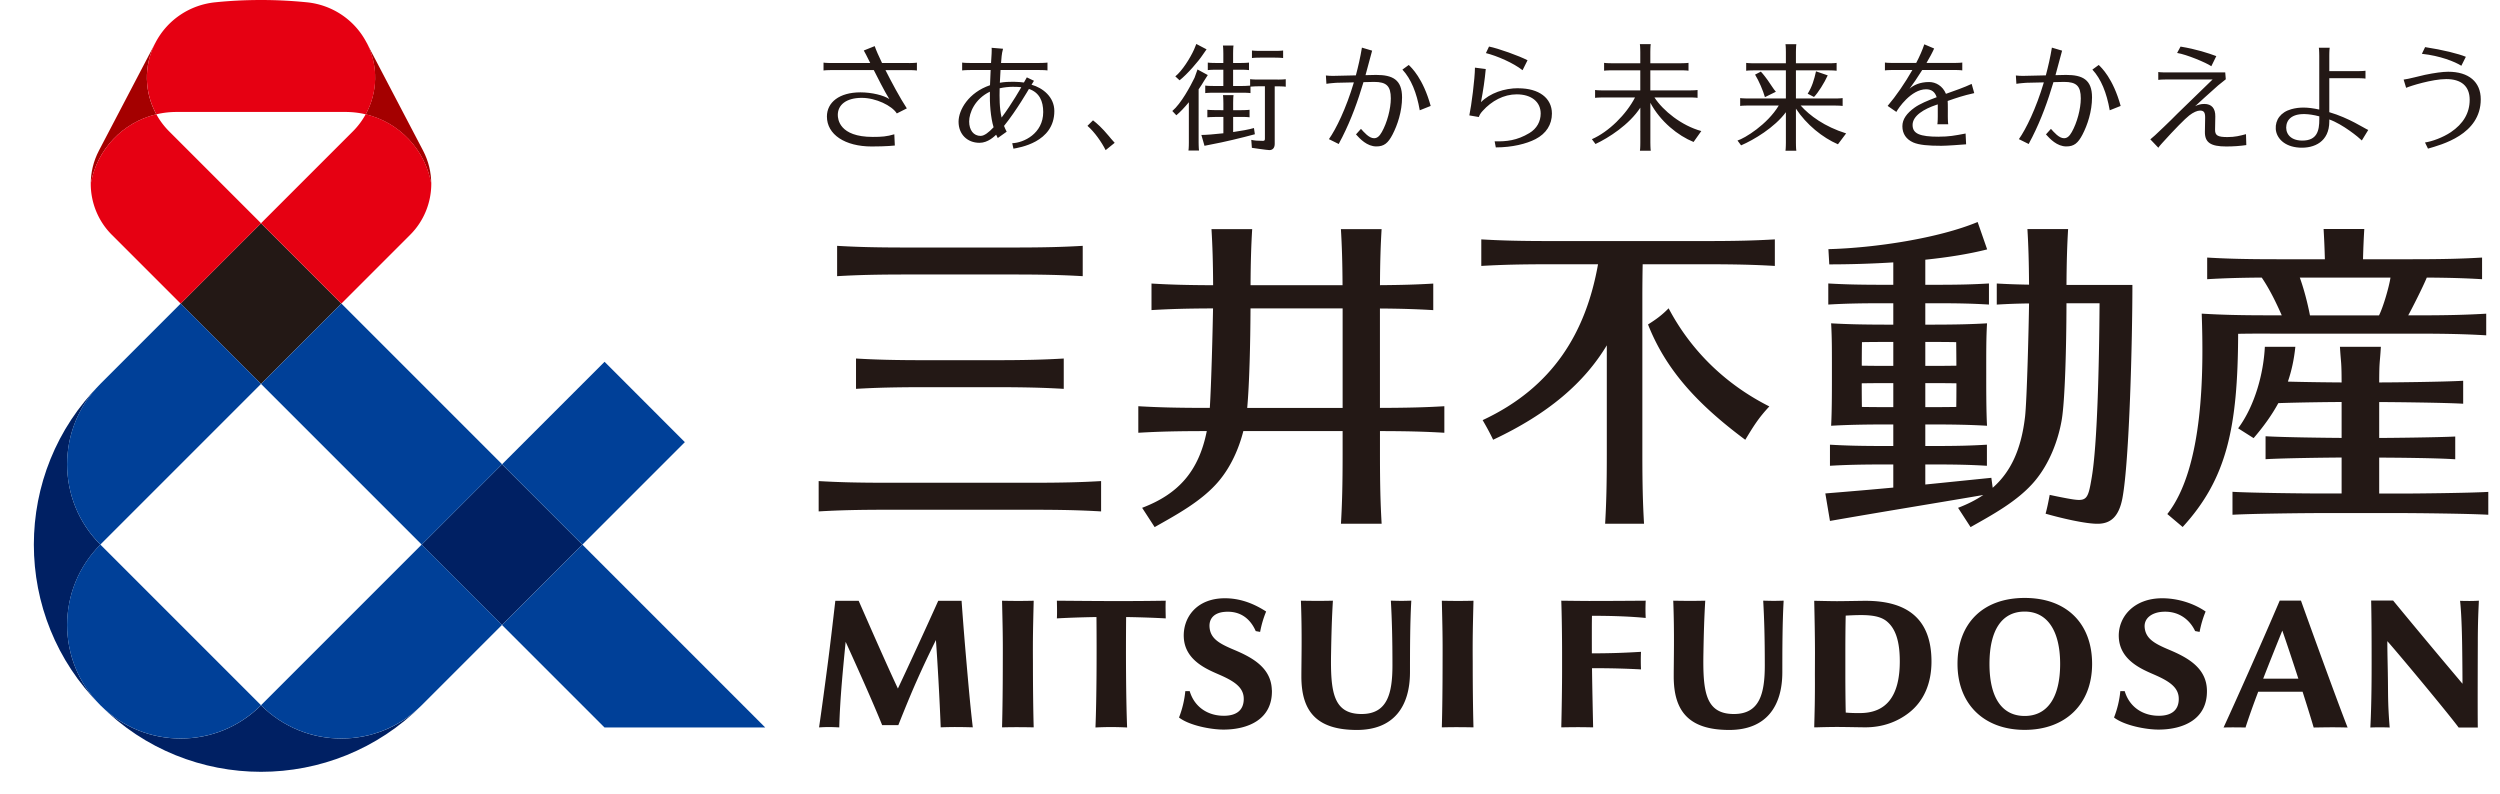
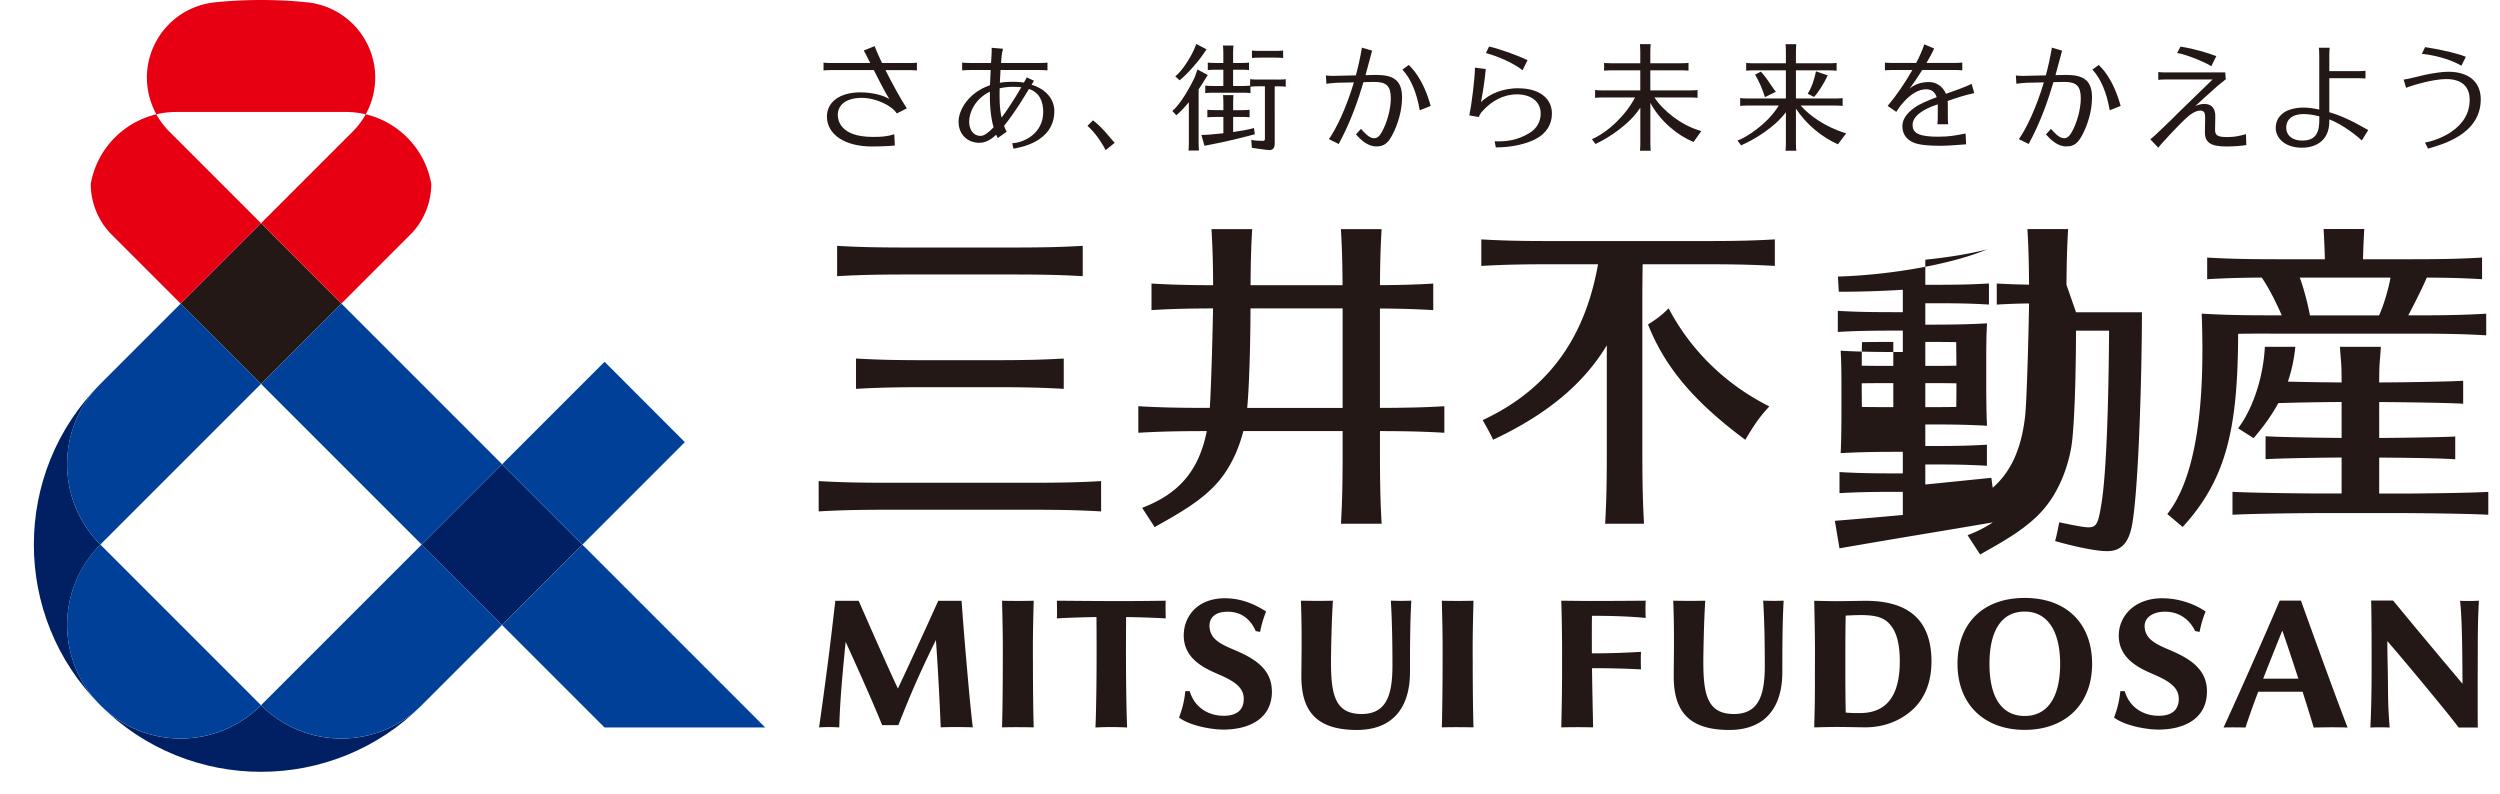
<svg xmlns="http://www.w3.org/2000/svg" viewBox="-5.56 -0.01 621.38 199.21" width="2500" height="794">
-   <path d="M201.54 69.28v-7.61c4.95.29 9.68.42 17.48.42h26.66c7.8 0 12.52-.13 17.48-.42v7.61c-4.95-.29-9.68-.42-17.48-.42h-26.66c-7.8 0-12.52.13-17.48.42zm12.85 58.6h35.9c7.8 0 12.52.13 17.48.42v-7.61c-4.95.29-9.68.42-17.48.42h-35.9c-7.8 0-12.52-.13-17.48-.42v7.61c4.95-.29 9.68-.42 17.48-.42zm9.37-30.75h17.16c7.8 0 12.52.13 17.48.42v-7.61c-4.95.29-9.68.42-17.48.42h-17.16c-7.8 0-12.52-.13-17.48-.42v7.61c4.95-.29 9.68-.42 17.48-.42zm130.13 11.44v-6.66c-4.66.28-9.15.4-16.16.42V77.39c5.47.04 9.37.17 13.38.41v-6.66c-4.01.24-7.9.36-13.37.4.03-5.84.16-9.88.41-14.06h-10.21c.25 4.18.38 8.22.41 14.07h-23.08c.03-5.85.16-9.89.41-14.07h-10.21c.25 4.18.38 8.22.41 14.07-6.61-.02-10.96-.15-15.46-.42v6.66c4.5-.27 8.84-.4 15.44-.42-.1 5.79-.43 18.99-.81 24.96h-.46c-7.8 0-12.52-.13-17.48-.42v6.66c4.89-.29 9.56-.42 17.18-.42-2.01 10.1-7.13 15.79-16.22 19.25l3.14 4.84c5.28-3 11.9-6.51 16.15-11.61 3.01-3.6 5-8.14 6.1-12.48h24.91v5.77c0 7.8-.13 12.52-.42 17.48h10.21c-.29-4.95-.42-9.68-.42-17.48v-5.77c7.01.01 11.5.14 16.16.42zm-49.46-6.24c.54-5.89.79-16.1.83-24.96h23.11v24.96h-23.93zm131.01-.38c-2.79 2.97-4.04 5.08-6.05 8.38-12.31-9.15-19.99-17.77-24.4-28.93 2.08-1.32 3.43-2.29 5.17-4.06 5.33 10.12 13.78 18.83 25.27 24.62zm1.37-41.9v6.66c-4.95-.29-9.68-.42-17.48-.42h-15.68c-.05 2.49-.08 5.28-.08 8.65v38.97c0 7.8.13 12.52.42 17.48h-9.76c.29-4.95.42-9.68.42-17.48V86.63c-5.64 9.36-14.6 17.15-28.52 23.69-.87-1.82-1.63-3.19-2.63-4.92 17.75-8.28 25.92-22.12 28.95-39.11h-11.81c-7.8 0-12.52.13-17.48.42v-6.66c4.95.29 9.68.42 17.48.42h38.68c7.8 0 12.52-.13 17.48-.42zm73.17 11.4c.04-5.8.16-9.82.41-13.99h-10.21c.25 4.15.37 8.17.41 13.95-3.09-.05-5.54-.14-8.1-.29v5.29c2.56-.15 5-.25 8.1-.29-.07 5.57-.53 24.42-1.01 28.48-.96 8.14-3.56 13.77-8.11 17.77l-.34-2.5c-6.64.67-11.73 1.2-16.57 1.68v-5.03h2.07c6.19 0 9.46.1 13.39.33v-5.29c-3.93.23-7.2.33-13.39.33h-2.07v-5.41h1.37c6.19 0 10.19.1 14.12.33-.22-3.72-.2-10.42-.2-12.85 0-5.86-.02-9.13.2-12.85-3.93.23-7.93.33-14.12.33h-1.37v-5.37h2.58c6.19 0 9.46.1 13.39.33v-5.29c-3.93.23-7.2.33-13.39.33h-2.58v-6.29c5.58-.58 10.94-1.42 15.52-2.59l-2.39-6.87c-9.78 4.06-25.63 6.5-37.44 6.81l.22 3.82c4.92 0 10.46-.15 16.06-.5v5.62h-2.44c-6.19 0-9.94-.1-13.87-.33v5.29c3.93-.23 7.68-.33 13.87-.33h2.44v5.37h-1.23c-6.19 0-10.44-.1-14.37-.33.22 3.72.2 6.99.2 12.85 0 2.43.02 9.13-.2 12.85 3.93-.23 8.18-.33 14.37-.33h1.23v5.41h-2.02c-6.19 0-9.94-.1-13.87-.33v5.29c3.93-.23 7.68-.33 13.87-.33h2.02v5.8c-4.86.45-10.13.91-17.05 1.47l1.16 6.9c15.58-2.71 23.55-3.96 38.47-6.51-1.85 1.25-3.95 2.31-6.33 3.22l3.14 4.84c5.28-3 11.9-6.51 16.15-11.61 3.66-4.38 5.83-10.15 6.71-15.25.83-4.84 1.18-18.37 1.2-29.3h8.3c-.11 16.53-.6 35.48-1.93 43.49-1.02 6.16-1.24 6.37-6.32 5.44-1.58-.29-3.16-.62-4.26-.86-.36 1.92-.61 3.18-1.03 4.72 3.11.9 10.21 2.68 13.45 2.52 2.85-.14 4.94-1.73 5.83-6.43 1.74-9.25 2.5-39.67 2.5-53.49h-16.53zm-35.42 30.69v-6.03h1.37c2.42 0 4.53.02 6.44.05 0 2.43-.02 4.61-.04 5.93-1.89.03-4 .05-6.39.05h-1.37zm1.37-16.36c2.39 0 4.5.02 6.38.05.02 1.59.04 3.69.05 5.91-1.9.03-4.01.05-6.43.05h-1.37v-6.01zm-9.4 0v6.01h-1.23c-2.47 0-4.69-.02-6.68-.05 0-2.22.02-4.32.05-5.91 1.98-.03 4.21-.05 6.64-.05h1.23zm-1.23 16.36c-2.42 0-4.67-.02-6.65-.05-.02-1.33-.04-3.5-.04-5.93 2-.03 4.21-.05 6.69-.05h1.23v6.03zm150.51 21.24v5.76c-4.95-.29-18.8-.42-21.47-.42H573.1c-2.67 0-16.52.13-21.47.42v-5.76c4.95.29 18.8.42 21.47.42h5.91v-9.02c-3.81.02-14.54.15-19.08.42v-5.76c4.54.27 15.27.4 19.08.42v-9.01c-2.53 0-10.44.09-15.88.28-1.59 2.92-3.62 5.78-6.2 8.78l-3.88-2.46c4.26-5.77 6.38-13.88 6.7-20.45h7.65c-.32 3.16-.94 6.02-1.87 8.73 5.15.14 11.3.2 13.48.21-.02-5.59-.15-4.44-.42-8.94h10.27c-.27 4.5-.4 3.35-.42 8.94 3.21 0 16.26-.14 21.07-.42v5.76c-4.81-.28-17.87-.41-21.07-.42v9.01c3.82-.02 14.54-.14 19.08-.36v5.71c-4.54-.32-15.27-.41-19.08-.42v9.02h5.91c2.67 0 16.52-.13 21.47-.42zM561.05 83.7h36.76c7.8 0 12.52.13 17.48.42v-5.43c-4.95.29-9.68.42-17.48.42h-2.09c.86-1.53 3.7-7.13 4.66-9.48 5.74.04 9.74.16 13.87.41v-5.43c-4.95.29-9.68.42-17.48.42h-12.39c.07-2.73.17-5.13.32-7.58h-10.21c.14 2.44.25 4.85.32 7.58h-12.05c-7.8 0-12.52-.13-17.48-.42v5.43c4.09-.24 8.05-.37 13.69-.41 2.06 3.04 3.66 6.4 5.02 9.47h-2.94c-7.8 0-12.19-.13-17.14-.42.48 13.97.58 38.54-8.63 50.28l3.85 3.25c11.08-12.1 13.84-24.9 13.92-48.47 2.33-.04 4.92-.06 8-.06zm7.47-14.07h22.75c-.33 2.27-1.83 7.45-2.88 9.49h-17.32c-.57-2.97-1.5-6.6-2.55-9.49zm.28 81.05h-5.32c-4.76 11.18-11.41 26.04-14.09 31.84 1.53-.06 3.87-.04 5.51 0 .86-2.68 1.96-5.74 3.18-8.97h11.14c1.06 3.32 2.06 6.52 2.78 8.97 2.66-.03 4.52-.11 8.51 0-2.8-7.13-10.11-27.36-11.7-31.84zm-9.47 19.59c1.56-4.02 3.23-8.17 4.8-12.07.87 2.47 2.44 7.16 4.03 12.07h-8.82zm-59.83 12.84c10.27 0 16.91-6.49 16.91-16.55s-6.32-16.55-16.91-16.55-16.86 6.49-16.86 16.55 6.62 16.55 16.86 16.55zm0-29.68c5.65 0 8.89 4.79 8.89 13.14s-3.16 13.05-8.89 13.05-8.84-4.63-8.84-13.05 3.06-13.14 8.84-13.14zm-39.93-2.7c-1.06 0-5.67.09-7.15.09-1.61 0-5.73-.1-5.73-.1.09 4.01.19 8.96.19 13.17l-.02 5.42c.04 6.13-.08 9.77-.17 13.17h.46c1.7-.06 4.06-.1 5.27-.1s3.52.04 3.52.04c1.28.02 2.6.05 3.63.05 4.14 0 7.88-1.3 10.9-3.66 3.69-2.88 5.64-7.32 5.64-12.84 0-10.4-5.72-15.24-16.53-15.24zm-1.12 28.16c-1.6.03-2.86-.03-3.85-.12-.07-2.65-.1-7.17-.1-9.69v-5.29c0-2.55.02-6.81.09-9.35 4.68-.25 8.19-.31 10.32 1.45 2.15 1.78 3.25 4.9 3.25 10.02 0 8.94-3.55 12.87-9.71 12.98zm-55.2-10.95c-3.25-.17-6.94-.31-12.31-.31.05 4.61.24 12.97.28 14.85-3.66-.07-4.55-.06-7.99 0 .11-4.5.2-10.49.2-14.08v-4.52c0-4.19-.08-9.87-.2-13.18 0 0 5.56.07 6.94.07 3.03 0 8.15-.02 14.24-.07-.09 1.95-.05 3.13 0 4.33-3.71-.36-8.04-.54-13.48-.54-.05 1.88-.03 6.14-.03 9.42 5.38 0 8.93-.18 12.33-.38-.06 1.36-.07 2.8 0 4.4zm15.64-4c-.16 9.55.5 15.19 7.66 15.19 6.49 0 7.74-5.18 7.74-12.27 0-6.68-.13-11.42-.4-16.17 2.46.07 2.95.07 5.13 0-.31 5.49-.33 11.9-.33 17.94 0 8.57-4.04 14.5-13.32 14.5-10.28 0-13.93-4.84-13.93-13.43 0-3.98.2-10.93-.12-19 2.94.05 4.96.07 8.03 0-.26 4.37-.37 8.11-.46 13.24zm-93.42 0c-.16 9.55.5 15.19 7.66 15.19 6.49 0 7.74-5.18 7.74-12.27 0-6.68-.13-11.42-.4-16.17 2.46.07 2.95.07 5.13 0-.31 5.49-.33 11.9-.33 17.94 0 8.57-4.04 14.5-13.32 14.5-10.28 0-13.93-4.84-13.93-13.43 0-3.98.2-10.93-.12-19 2.94.05 4.96.07 8.03 0-.26 4.37-.37 8.11-.46 13.24zm265.14 5.46c.09 4.67-.05 6.78.46 13.12-1.42-.06-3.37-.07-4.85 0 .33-6.37.32-13.64.32-16.44 0-7.33-.03-11.56-.12-15.42h5.51s3.96 4.82 8.1 9.78c4.49 5.39 9.21 10.97 9.31 11.1 0 0-.02-5.13-.09-9.74-.1-6.52-.37-9.82-.52-11.07 0 0 .78.04 2.34.04s2.38-.08 2.38-.08c-.09 2.27-.27 4.83-.27 11.04 0 0-.07 17.2 0 20.8h-4.8c-2.76-3.74-15.79-19.36-17.9-21.68 0 2.85.13 7.49.13 8.54zm-355.03 13.07c-3.57-.09-4.81-.1-8.05 0-.28-7.32-.78-16.1-1.2-21.9-1.6 3.26-2.96 6.05-4.93 10.49-1.95 4.38-4.5 10.86-4.5 10.86h-4.06c-2.38-5.93-6.93-16.01-9.16-20.9-.62 6.37-1.42 14.14-1.6 21.47-2.1-.11-3.09-.12-5.07 0 .6-4.02 1.63-11.73 2.27-16.65.54-4.16 1.13-9.23 1.81-15.11h5.86c2.98 6.78 7.01 15.99 9.84 22.01 1.94-4.09 7.08-15.21 10.12-22.01h5.86s.4 5.96 1.2 15.11c.76 8.7 1.05 11.79 1.61 16.64zm38.47-27.67c-.08 9.31-.04 20.33.25 27.71-2.77-.13-4.9-.15-7.94 0 .29-7.38.33-18.41.25-27.71-3.06.05-6.56.15-9.93.34.07-1.3.03-2.91 0-4.44 10.63.09 17.59.16 27.31 0-.08 1.38-.02 3.13 0 4.44-3.51-.19-6.87-.29-9.93-.34zm-23.38 11.26c0 6.01.07 12.21.19 16.42-2.96-.06-4.96-.07-7.94 0 .12-4.22.19-10.42.19-16.42.03-6.19-.03-8.57-.19-15.35 2.96.06 4.96.07 7.94 0-.16 6.77-.23 9.15-.19 15.35zm110.34 0c0 6.01.07 12.21.19 16.42-2.96-.06-4.96-.07-7.94 0 .12-4.22.19-10.42.19-16.42.03-6.19-.03-8.57-.19-15.35 2.96.06 4.96.07 7.94 0-.16 6.77-.23 9.15-.19 15.35zm184.21 7.09c.17 7.37-6.02 9.89-12.16 9.89-3.19 0-8.6-1.05-11.15-3.03a24.63 24.63 0 0 0 1.58-6.62h1.1c1.22 4.12 4.74 6.28 8.83 6.18 2.51-.06 4.64-1.08 4.73-4.05.09-2.84-2.01-4.43-5.77-6.1-3.01-1.34-8.95-3.5-9.27-9.47-.27-5.02 3.65-9.86 10.88-9.86 4.12 0 8.11 1.39 10.9 3.33-.68 1.63-1.18 3.34-1.51 5.11l-1.12-.21c-1.48-3.12-4.44-5.18-8.42-4.82-2.39.22-4.53 1.56-4.23 4.05.32 2.74 2.54 3.95 6.1 5.45 4.67 1.96 9.38 4.54 9.51 10.15zm-234.59 0c.17 7.37-6.03 9.89-12.16 9.89-3.19 0-8.6-1.05-11.15-3.03a24.63 24.63 0 0 0 1.58-6.62h1.1c1.22 4.12 4.74 6.28 8.83 6.18 2.51-.06 4.64-1.08 4.73-4.05.09-2.84-2.01-4.43-5.77-6.1-3.01-1.34-8.95-3.5-9.27-9.47-.26-4.88 3.08-9.86 10.32-9.86 4.12 0 7.58 1.54 10.34 3.33-.68 1.63-1.18 3.34-1.51 5.11l-1.1-.2c-1.37-3.12-3.9-5.18-7.89-4.82-2.39.22-3.97 1.56-3.68 4.05.32 2.74 2.54 3.95 6.1 5.45 4.67 1.96 9.38 4.54 9.51 10.15zM57 56.01L36.84 76.17l20.17 20.15 20.15-20.15z" fill="#231815" />
-   <path d="M14.28 46.13c0-2.83.66-5.69 2.06-8.37l14.18-27.08c-3.07 5.87-2.76 12.6.22 17.99-8.42 2-14.95 8.86-16.46 17.46zm85.43 0c0-2.83-.66-5.69-2.06-8.37L83.47 10.68c3.07 5.87 2.76 12.6-.22 18 8.42 2 14.95 8.86 16.46 17.46z" fill="#a40000" />
+   <path d="M201.54 69.28v-7.61c4.95.29 9.68.42 17.48.42h26.66c7.8 0 12.52-.13 17.48-.42v7.61c-4.95-.29-9.68-.42-17.48-.42h-26.66c-7.8 0-12.52.13-17.48.42zm12.85 58.6h35.9c7.8 0 12.52.13 17.48.42v-7.61c-4.95.29-9.68.42-17.48.42h-35.9c-7.8 0-12.52-.13-17.48-.42v7.61c4.95-.29 9.68-.42 17.48-.42zm9.37-30.75h17.16c7.8 0 12.52.13 17.48.42v-7.61c-4.95.29-9.68.42-17.48.42h-17.16c-7.8 0-12.52-.13-17.48-.42v7.61c4.95-.29 9.68-.42 17.48-.42zm130.13 11.44v-6.66c-4.66.28-9.15.4-16.16.42V77.39c5.47.04 9.37.17 13.38.41v-6.66c-4.01.24-7.9.36-13.37.4.03-5.84.16-9.88.41-14.06h-10.21c.25 4.18.38 8.22.41 14.07h-23.08c.03-5.85.16-9.89.41-14.07h-10.21c.25 4.18.38 8.22.41 14.07-6.61-.02-10.96-.15-15.46-.42v6.66c4.5-.27 8.84-.4 15.44-.42-.1 5.79-.43 18.99-.81 24.96h-.46c-7.8 0-12.52-.13-17.48-.42v6.66c4.89-.29 9.56-.42 17.18-.42-2.01 10.1-7.13 15.79-16.22 19.25l3.14 4.84c5.28-3 11.9-6.51 16.15-11.61 3.01-3.6 5-8.14 6.1-12.48h24.91v5.77c0 7.8-.13 12.52-.42 17.48h10.21c-.29-4.95-.42-9.68-.42-17.48v-5.77c7.01.01 11.5.14 16.16.42zm-49.46-6.24c.54-5.89.79-16.1.83-24.96h23.11v24.96h-23.93zm131.01-.38c-2.79 2.97-4.04 5.08-6.05 8.38-12.31-9.15-19.99-17.77-24.4-28.93 2.08-1.32 3.43-2.29 5.17-4.06 5.33 10.12 13.78 18.83 25.27 24.62zm1.37-41.9v6.66c-4.95-.29-9.68-.42-17.48-.42h-15.68c-.05 2.49-.08 5.28-.08 8.65v38.97c0 7.8.13 12.52.42 17.48h-9.76c.29-4.95.42-9.68.42-17.48V86.63c-5.64 9.36-14.6 17.15-28.52 23.69-.87-1.82-1.63-3.19-2.63-4.92 17.75-8.28 25.92-22.12 28.95-39.11h-11.81c-7.8 0-12.52.13-17.48.42v-6.66c4.95.29 9.68.42 17.48.42h38.68c7.8 0 12.52-.13 17.48-.42zm73.17 11.4c.04-5.8.16-9.82.41-13.99h-10.21c.25 4.15.37 8.17.41 13.95-3.09-.05-5.54-.14-8.1-.29v5.29c2.56-.15 5-.25 8.1-.29-.07 5.57-.53 24.42-1.01 28.48-.96 8.14-3.56 13.77-8.11 17.77l-.34-2.5c-6.64.67-11.73 1.2-16.57 1.68v-5.03h2.07c6.19 0 9.46.1 13.39.33v-5.29c-3.93.23-7.2.33-13.39.33h-2.07v-5.41h1.37c6.19 0 10.19.1 14.12.33-.22-3.72-.2-10.42-.2-12.85 0-5.86-.02-9.13.2-12.85-3.93.23-7.93.33-14.12.33h-1.37v-5.37h2.58c6.19 0 9.46.1 13.39.33v-5.29c-3.93.23-7.2.33-13.39.33h-2.58v-6.29c5.58-.58 10.94-1.42 15.52-2.59c-9.78 4.06-25.63 6.5-37.44 6.81l.22 3.82c4.92 0 10.46-.15 16.06-.5v5.62h-2.44c-6.19 0-9.94-.1-13.87-.33v5.29c3.93-.23 7.68-.33 13.87-.33h2.44v5.37h-1.23c-6.19 0-10.44-.1-14.37-.33.22 3.72.2 6.99.2 12.85 0 2.43.02 9.13-.2 12.85 3.93-.23 8.18-.33 14.37-.33h1.23v5.41h-2.02c-6.19 0-9.94-.1-13.87-.33v5.29c3.93-.23 7.68-.33 13.87-.33h2.02v5.8c-4.86.45-10.13.91-17.05 1.47l1.16 6.9c15.58-2.71 23.55-3.96 38.47-6.51-1.85 1.25-3.95 2.31-6.33 3.22l3.14 4.84c5.28-3 11.9-6.51 16.15-11.61 3.66-4.38 5.83-10.15 6.71-15.25.83-4.84 1.18-18.37 1.2-29.3h8.3c-.11 16.53-.6 35.48-1.93 43.49-1.02 6.16-1.24 6.37-6.32 5.44-1.58-.29-3.16-.62-4.26-.86-.36 1.92-.61 3.18-1.03 4.72 3.11.9 10.21 2.68 13.45 2.52 2.85-.14 4.94-1.73 5.83-6.43 1.74-9.25 2.5-39.67 2.5-53.49h-16.53zm-35.42 30.69v-6.03h1.37c2.42 0 4.53.02 6.44.05 0 2.43-.02 4.61-.04 5.93-1.89.03-4 .05-6.39.05h-1.37zm1.37-16.36c2.39 0 4.5.02 6.38.05.02 1.59.04 3.69.05 5.91-1.9.03-4.01.05-6.43.05h-1.37v-6.01zm-9.4 0v6.01h-1.23c-2.47 0-4.69-.02-6.68-.05 0-2.22.02-4.32.05-5.91 1.98-.03 4.21-.05 6.64-.05h1.23zm-1.23 16.36c-2.42 0-4.67-.02-6.65-.05-.02-1.33-.04-3.5-.04-5.93 2-.03 4.21-.05 6.69-.05h1.23v6.03zm150.51 21.24v5.76c-4.95-.29-18.8-.42-21.47-.42H573.1c-2.67 0-16.52.13-21.47.42v-5.76c4.95.29 18.8.42 21.47.42h5.91v-9.02c-3.81.02-14.54.15-19.08.42v-5.76c4.54.27 15.27.4 19.08.42v-9.01c-2.53 0-10.44.09-15.88.28-1.59 2.92-3.62 5.78-6.2 8.78l-3.88-2.46c4.26-5.77 6.38-13.88 6.7-20.45h7.65c-.32 3.16-.94 6.02-1.87 8.73 5.15.14 11.3.2 13.48.21-.02-5.59-.15-4.44-.42-8.94h10.27c-.27 4.5-.4 3.35-.42 8.94 3.21 0 16.26-.14 21.07-.42v5.76c-4.81-.28-17.87-.41-21.07-.42v9.01c3.82-.02 14.54-.14 19.08-.36v5.71c-4.54-.32-15.27-.41-19.08-.42v9.02h5.91c2.67 0 16.52-.13 21.47-.42zM561.05 83.7h36.76c7.8 0 12.52.13 17.48.42v-5.43c-4.95.29-9.68.42-17.48.42h-2.09c.86-1.53 3.7-7.13 4.66-9.48 5.74.04 9.74.16 13.87.41v-5.43c-4.95.29-9.68.42-17.48.42h-12.39c.07-2.73.17-5.13.32-7.58h-10.21c.14 2.44.25 4.85.32 7.58h-12.05c-7.8 0-12.52-.13-17.48-.42v5.43c4.09-.24 8.05-.37 13.69-.41 2.06 3.04 3.66 6.4 5.02 9.47h-2.94c-7.8 0-12.19-.13-17.14-.42.48 13.97.58 38.54-8.63 50.28l3.85 3.25c11.08-12.1 13.84-24.9 13.92-48.47 2.33-.04 4.92-.06 8-.06zm7.47-14.07h22.75c-.33 2.27-1.83 7.45-2.88 9.49h-17.32c-.57-2.97-1.5-6.6-2.55-9.49zm.28 81.05h-5.32c-4.76 11.18-11.41 26.04-14.09 31.84 1.53-.06 3.87-.04 5.51 0 .86-2.68 1.96-5.74 3.18-8.97h11.14c1.06 3.32 2.06 6.52 2.78 8.97 2.66-.03 4.52-.11 8.51 0-2.8-7.13-10.11-27.36-11.7-31.84zm-9.47 19.59c1.56-4.02 3.23-8.17 4.8-12.07.87 2.47 2.44 7.16 4.03 12.07h-8.82zm-59.83 12.84c10.27 0 16.91-6.49 16.91-16.55s-6.32-16.55-16.91-16.55-16.86 6.49-16.86 16.55 6.62 16.55 16.86 16.55zm0-29.68c5.65 0 8.89 4.79 8.89 13.14s-3.16 13.05-8.89 13.05-8.84-4.63-8.84-13.05 3.06-13.14 8.84-13.14zm-39.93-2.7c-1.06 0-5.67.09-7.15.09-1.61 0-5.73-.1-5.73-.1.09 4.01.19 8.96.19 13.17l-.02 5.42c.04 6.13-.08 9.77-.17 13.17h.46c1.7-.06 4.06-.1 5.27-.1s3.52.04 3.52.04c1.28.02 2.6.05 3.63.05 4.14 0 7.88-1.3 10.9-3.66 3.69-2.88 5.64-7.32 5.64-12.84 0-10.4-5.72-15.24-16.53-15.24zm-1.12 28.16c-1.6.03-2.86-.03-3.85-.12-.07-2.65-.1-7.17-.1-9.69v-5.29c0-2.55.02-6.81.09-9.35 4.68-.25 8.19-.31 10.32 1.45 2.15 1.78 3.25 4.9 3.25 10.02 0 8.94-3.55 12.87-9.71 12.98zm-55.2-10.95c-3.25-.17-6.94-.31-12.31-.31.05 4.61.24 12.97.28 14.85-3.66-.07-4.55-.06-7.99 0 .11-4.5.2-10.49.2-14.08v-4.52c0-4.19-.08-9.87-.2-13.18 0 0 5.56.07 6.94.07 3.03 0 8.15-.02 14.24-.07-.09 1.95-.05 3.13 0 4.33-3.71-.36-8.04-.54-13.48-.54-.05 1.88-.03 6.14-.03 9.42 5.38 0 8.93-.18 12.33-.38-.06 1.36-.07 2.8 0 4.4zm15.64-4c-.16 9.55.5 15.19 7.66 15.19 6.49 0 7.74-5.18 7.74-12.27 0-6.68-.13-11.42-.4-16.17 2.46.07 2.95.07 5.13 0-.31 5.49-.33 11.9-.33 17.94 0 8.57-4.04 14.5-13.32 14.5-10.28 0-13.93-4.84-13.93-13.43 0-3.98.2-10.93-.12-19 2.94.05 4.96.07 8.03 0-.26 4.37-.37 8.11-.46 13.24zm-93.42 0c-.16 9.55.5 15.19 7.66 15.19 6.49 0 7.74-5.18 7.74-12.27 0-6.68-.13-11.42-.4-16.17 2.46.07 2.95.07 5.13 0-.31 5.49-.33 11.9-.33 17.94 0 8.57-4.04 14.5-13.32 14.5-10.28 0-13.93-4.84-13.93-13.43 0-3.98.2-10.93-.12-19 2.94.05 4.96.07 8.03 0-.26 4.37-.37 8.11-.46 13.24zm265.14 5.46c.09 4.67-.05 6.78.46 13.12-1.42-.06-3.37-.07-4.85 0 .33-6.37.32-13.64.32-16.44 0-7.33-.03-11.56-.12-15.42h5.51s3.96 4.82 8.1 9.78c4.49 5.39 9.21 10.97 9.31 11.1 0 0-.02-5.13-.09-9.74-.1-6.52-.37-9.82-.52-11.07 0 0 .78.04 2.34.04s2.38-.08 2.38-.08c-.09 2.27-.27 4.83-.27 11.04 0 0-.07 17.2 0 20.8h-4.8c-2.76-3.74-15.79-19.36-17.9-21.68 0 2.85.13 7.49.13 8.54zm-355.03 13.07c-3.57-.09-4.81-.1-8.05 0-.28-7.32-.78-16.1-1.2-21.9-1.6 3.26-2.96 6.05-4.93 10.49-1.95 4.38-4.5 10.86-4.5 10.86h-4.06c-2.38-5.93-6.93-16.01-9.16-20.9-.62 6.37-1.42 14.14-1.6 21.47-2.1-.11-3.09-.12-5.07 0 .6-4.02 1.63-11.73 2.27-16.65.54-4.16 1.13-9.23 1.81-15.11h5.86c2.98 6.78 7.01 15.99 9.84 22.01 1.94-4.09 7.08-15.21 10.12-22.01h5.86s.4 5.96 1.2 15.11c.76 8.7 1.05 11.79 1.61 16.64zm38.47-27.67c-.08 9.31-.04 20.33.25 27.71-2.77-.13-4.9-.15-7.94 0 .29-7.38.33-18.41.25-27.71-3.06.05-6.56.15-9.93.34.07-1.3.03-2.91 0-4.44 10.63.09 17.59.16 27.31 0-.08 1.38-.02 3.13 0 4.44-3.51-.19-6.87-.29-9.93-.34zm-23.38 11.26c0 6.01.07 12.21.19 16.42-2.96-.06-4.96-.07-7.94 0 .12-4.22.19-10.42.19-16.42.03-6.19-.03-8.57-.19-15.35 2.96.06 4.96.07 7.94 0-.16 6.77-.23 9.15-.19 15.35zm110.34 0c0 6.01.07 12.21.19 16.42-2.96-.06-4.96-.07-7.94 0 .12-4.22.19-10.42.19-16.42.03-6.19-.03-8.57-.19-15.35 2.96.06 4.96.07 7.94 0-.16 6.77-.23 9.15-.19 15.35zm184.21 7.09c.17 7.37-6.02 9.89-12.16 9.89-3.19 0-8.6-1.05-11.15-3.03a24.63 24.63 0 0 0 1.58-6.62h1.1c1.22 4.12 4.74 6.28 8.83 6.18 2.51-.06 4.64-1.08 4.73-4.05.09-2.84-2.01-4.43-5.77-6.1-3.01-1.34-8.95-3.5-9.27-9.47-.27-5.02 3.65-9.86 10.88-9.86 4.12 0 8.11 1.39 10.9 3.33-.68 1.63-1.18 3.34-1.51 5.11l-1.12-.21c-1.48-3.12-4.44-5.18-8.42-4.82-2.39.22-4.53 1.56-4.23 4.05.32 2.74 2.54 3.95 6.1 5.45 4.67 1.96 9.38 4.54 9.51 10.15zm-234.59 0c.17 7.37-6.03 9.89-12.16 9.89-3.19 0-8.6-1.05-11.15-3.03a24.63 24.63 0 0 0 1.58-6.62h1.1c1.22 4.12 4.74 6.28 8.83 6.18 2.51-.06 4.64-1.08 4.73-4.05.09-2.84-2.01-4.43-5.77-6.1-3.01-1.34-8.95-3.5-9.27-9.47-.26-4.88 3.08-9.86 10.32-9.86 4.12 0 7.58 1.54 10.34 3.33-.68 1.63-1.18 3.34-1.51 5.11l-1.1-.2c-1.37-3.12-3.9-5.18-7.89-4.82-2.39.22-3.97 1.56-3.68 4.05.32 2.74 2.54 3.95 6.1 5.45 4.67 1.96 9.38 4.54 9.51 10.15zM57 56.01L36.84 76.17l20.17 20.15 20.15-20.15z" fill="#231815" />
  <path d="M57 56.01L36.84 76.17 19.57 58.9c-3.41-3.4-5.28-8.03-5.29-12.77 1.51-8.6 8.04-15.46 16.46-17.46a18.95 18.95 0 0 0 3.18 4.25L57 56zm26.26-27.34a18.95 18.95 0 0 1-3.18 4.25L57 56l20.16 20.16 17.27-17.27c3.41-3.4 5.28-8.03 5.29-12.77-1.51-8.6-8.04-15.46-16.46-17.46zm.22-18C80.4 4.79 74.68 1.19 68.53.57 64.74.19 60.9-.01 57.01-.01s-7.73.19-11.52.58c-6.15.62-11.88 4.22-14.96 10.1-3.07 5.87-2.76 12.6.22 18 1.63-.39 3.32-.59 5.07-.59h42.39c1.74 0 3.44.21 5.06.59 2.98-5.4 3.29-12.13.22-18z" fill="#e60012" />
  <path d="M137.62 136.63l-20.16 20.16-20.16-20.15 20.16-20.16 20.15 20.15zM57 176.94c-11.13 11.13-29.17 11.13-40.3 0 22.26 22.26 58.35 22.26 80.62 0-11.13 11.13-29.18 11.13-40.31 0zM16.7 96.32c-22.26 22.26-22.26 58.36 0 80.62-11.13-11.14-11.12-29.18 0-40.31-11.13-11.13-11.13-29.18 0-40.31z" fill="#002063" />
  <path d="M137.62 136.63l-20.15-20.15 25.72-25.72 20.15 20.16-25.72 25.72zM77.16 76.17L57.01 96.32l40.31 40.31 20.16-20.16-40.31-40.31zM183.49 182.5l-45.87-45.87-20.16 20.16 25.72 25.72h40.31zm-166.8-5.57c11.13 11.13 29.18 11.13 40.31 0l-40.31-40.31c-11.13 11.13-11.13 29.18 0 40.31zm80.62-40.31L57 176.93c11.13 11.13 29.18 11.13 40.31 0l20.15-20.15zM36.84 76.16L16.69 96.31c-11.13 11.13-11.13 29.18 0 40.31L57 96.31z" fill="#004098" />
  <path d="M307.64 14.45s-1.5 0-2.02.1v-1.89c.52.09 2.02.1 2.02.1h3.78s1.5 0 2.02-.1v1.89c-.52-.09-2.02-.1-2.02-.1zm4.45 5.5h-4.91s-1.5 0-2.02-.1v1.62c-.58.08-1.92.09-1.92.09h-2.35v-4.08h1.97s1.5 0 2.02.1v-1.89c-.52.09-2.02.1-2.02.1h-1.97v-2.35s0-1.5.1-2.02h-2.65c.09.52.1 2.02.1 2.02v2.35h-1.88s-1.5 0-2.02-.1v1.89c.52-.09 2.02-.1 2.02-.1h1.88v4.08h-2.52s-1.5 0-2.02-.1v1.89c.52-.09 2.02-.1 2.02-.1h7.31s1.5 0 2.02.1v-1.62c.58-.08 1.92-.09 1.92-.09h1.7v13.08c0 .52-.09.61-.58.61-1.19 0-2.11-.07-2.84-.25l.15 2s3.82.57 4.4.57c.84 0 1.33-.58 1.33-1.56V21.65h.75s1.5 0 2.02.1v-1.89c-.52.09-2.02.1-2.02.1zm-19.85 2.46c.55-.79 1.01-1.52 1.35-2.11l.95-1.48-2.58-1.4-.74 2.07c-1.06 2.16-3.34 6.45-5.58 8.35l1.01 1.07c.96-.79 2.07-1.98 3.14-3.27v10.09s0 1.5-.1 2.02h2.65c-.09-.52-.1-2.02-.1-2.02V22.42zm1.04-8.68l.95-1.36-2.57-1.35-.56 1.38c-.95 2.13-3.01 5.41-4.71 6.75l1.07.99c1.89-1.48 4.76-4.79 5.82-6.41zm12.85 18.38c-1.25.37-3.19.72-5.23 1.01v-3.8h2.1s1.5 0 2.02.1v-1.89c-.52.09-2.02.1-2.02.1h-2.1v-1.76s0-1.5.1-2.02h-2.65c.09.52.1 2.02.1 2.02v1.76h-.62s-2.89 0-3.4-.1v1.89c.52-.09 3.4-.1 3.4-.1h.62v4.11c-2.31.26-4.45.42-5.52.42l.78 2.72 1.84-.37c2.77-.5 7.56-1.64 10.8-2.53l-.23-1.56zm37.15-7.7c0 3.56-1.17 6.99-2.39 9.34-1.12 2.15-2.13 2.98-4.06 2.98-2.35 0-4.13-1.93-5.11-3.02l1.25-1.39c.75.82 2.01 2.35 3.28 2.35.78 0 1.35-.48 1.96-1.56 1.3-2.29 2.25-5.79 2.25-8.43 0-3.12-1.1-4.14-4.19-4.14l-2.67.06c-1.41 4.73-3.01 9.22-5.33 13.82-.33.65-.71 1.3-.88 1.7l-2.46-1.22c1.77-2.5 4.31-7.67 6.26-14.24l-4.39.1s-1.66.11-2.5.26l-.13-2.09c.38.07 1.28.09 1.74.1l5.78-.13c.59-2.2 1.12-4.53 1.52-6.96l2.56.76c-.55 2.12-1.1 4.16-1.66 6.15l2.66-.06c4.1 0 6.51 1.15 6.51 5.64zm1.68-8.12l-1.59 1.16c2.17 2.34 3.58 5.79 4.35 10.21l2.74-1.09c-1.91-6.95-4.86-9.65-5.5-10.28zm171.43 8.12c0 3.56-1.17 6.99-2.39 9.34-1.12 2.15-2.13 2.98-4.06 2.98-2.35 0-4.13-1.93-5.11-3.02l1.25-1.39c.75.82 2.01 2.35 3.28 2.35.78 0 1.35-.48 1.96-1.56 1.3-2.29 2.25-5.79 2.25-8.43 0-3.12-1.1-4.14-4.19-4.14l-2.67.06c-1.41 4.73-3.01 9.22-5.33 13.82-.33.65-.71 1.3-.88 1.7l-2.46-1.22c1.77-2.5 4.31-7.67 6.26-14.24l-4.39.1s-1.66.11-2.5.26l-.13-2.09c.38.07 1.28.09 1.74.1l5.78-.13c.59-2.2 1.12-4.53 1.52-6.96l2.56.76c-.55 2.12-1.1 4.16-1.66 6.15l2.66-.06c4.1 0 6.51 1.15 6.51 5.64zm1.68-8.12l-1.59 1.16c2.17 2.34 3.58 5.79 4.35 10.21l2.74-1.09c-1.91-6.95-4.86-9.65-5.5-10.28zM268.91 37.66c-1.01-2.02-2.77-4.54-4.56-6.1l1.39-1.38c1.03.8 2.18 1.8 3.99 3.96.26.33.7.86 1.45 1.68zM406.6 24.44h8.8s1.5 0 2.02.1v-1.97c-.52.09-2.02.1-2.02.1h-9.83v-5.04h7.56s1.5 0 2.02.1v-1.97c-.52.09-2.02.1-2.02.1h-7.56v-2.77s0-1.5.1-2.02h-2.72c.09.52.1 2.02.1 2.02v2.77h-7.06s-1.5 0-2.02-.1v1.97c.52-.09 2.02-.1 2.02-.1h7.06v5.04h-9.32s-1.5 0-2.02-.1v1.97c.52-.09 2.02-.1 2.02-.1h8c-2.21 4.28-6.6 8.63-10.82 10.47l.9 1.21c3.27-1.53 8.45-4.83 11.25-9.12v8.79s0 1.5-.1 2.02h2.72c-.09-.52-.1-2.02-.1-2.02V25.78c2.5 4.71 6.93 8.25 10.84 9.83l1.94-2.74c-4.96-1.36-9.58-5.09-11.75-8.42zm48.1 9.01l-2.06 2.74c-3.86-1.67-7.9-4.93-10.54-8.94v8.54s0 1.5.1 2.02h-2.72c.09-.52.1-2.02.1-2.02v-7.65c-2.84 3.85-8.08 6.96-11.24 8.32l-.9-1.21c1.79-.55 7.48-4 10.35-8.78h-7.66s-1.5 0-2.02.1V24.6c.52.09 2.02.1 2.02.1h9.45v-7.06h-7.94s-1.5 0-2.02.1v-1.97c.52.09 2.02.1 2.02.1h7.94V13.1s0-1.5-.1-2.02h2.72c-.09.52-.1 2.02-.1 2.02v2.77h8.19s1.5 0 2.02-.1v1.97c-.52-.09-2.02-.1-2.02-.1h-8.19v7.06h9.7s1.5 0 2.02-.1v1.97c-.52-.09-2.02-.1-2.02-.1h-8.51c2.26 2.53 5.99 5.29 11.41 6.99zm-20.37-9.09l2.74-1.35c-.71-.81-1.08-1.55-2.07-2.93-1.02-1.43-1.7-2.12-1.7-2.12l-1.45.75c1 1.64 1.99 3.98 2.47 5.64zm12.3-.04c1.03-1.04 2.59-3.52 3.45-5.42l-2.94-1.01c-.46 2.11-1.03 3.95-2.09 5.61zM219.55 15.8h-6.74c-.85-1.76-1.52-3.29-1.84-4.24l-2.74 1.1c.2.3.82 1.53 1.62 3.14h-9.7s-1.5 0-2.02-.1v1.97c.52-.09 2.02-.1 2.02-.1h10.59c.8 1.57 2.7 5.38 3.9 7.28-1.38-.95-4.41-1.69-7.25-1.69-5.3 0-8.41 2.51-8.41 6.07 0 4.5 4.52 7.51 11.24 7.51 3.75 0 5.8-.24 5.8-.24l-.13-2.82c-1.89.56-3.12.66-5.41.66-8.43 0-8.77-4.51-8.77-5.52 0-2.51 2.1-4.28 6.01-4.28 3.53 0 7.56 1.94 8.8 3.91l2.51-1.27c-1.69-2.56-3.92-6.74-5.36-9.6h5.87s1.5 0 2.02.1v-1.97c-.52.09-2.02.1-2.02.1zm326.77.81l1.25-2.54c-2.01-.75-4.97-1.73-8.97-2.39l-.86 1.6c2.31.35 7.32 2.44 8.59 3.33zm8.7 17.04c-1.54.41-2.76.73-4.65.73-2.4 0-3.13-.38-3.11-1.85l.06-3.3c.04-2.06-.93-3.16-2.75-3.16-.87 0-1.52.18-2.31.56 0 0 4.29-3.94 5.78-5.22.51-.44 1.56-1.27 1.91-1.53l-.14-1.72h-14.78s-1.5 0-2.02-.1v1.97c.52-.09 2.02-.1 2.02-.1h11.61l-8.83 8.57c-1.65 1.71-5.44 5.29-5.62 5.44-.18.17-1.17 1.01-1.17 1.01l2.01 2.11c.15-.29 1.04-1.27 1.1-1.33 2.92-3.24 5.64-6 6.66-6.78 1-.78 1.99-1.22 2.71-1.22.96 0 1.29.49 1.27 1.8l-.06 3.5c-.05 2.72 1.45 3.71 5.36 3.71 1.77 0 3.46-.12 5.03-.35l-.08-2.73zm20.9-5.51v-8.53h7.06s1.5 0 2.02.1v-1.97c-.52.09-2.02.1-2.02.1h-7.06v-3.86s0-1.5.1-2.02h-2.72c.09.52.1 2.02.1 2.02v13.5c-2.97-.66-5.05-.64-7.02-.09-2.68.75-4.04 2.71-3.89 4.98.15 2.19 2.08 4.43 5.93 4.66 3.75.22 7.5-1.5 7.5-6.56v-.51c3.36 1.18 7.42 4.52 8.16 5.27l1.61-2.63c-.98-.4-4.78-3-9.76-4.46zm-6.88 7.12c-3.16-.05-4.22-2.08-3.87-3.93.38-2.01 2.56-3.62 8.24-2.15v.79c0 2.66-.46 5.35-4.36 5.29zm40.01-18.77c-1.6-1.01-5.27-2.5-9.9-3l.81-1.68c4.47.68 8.42 1.68 10.22 2.43zm-13.84 5.53c.97-.44 6.52-2.19 10.05-2.19 3.78 0 5.88 1.78 5.88 5.2 0 3.3-1.59 6.02-4.75 8.14-2 1.33-4.66 2.3-6.46 2.57l.75 1.54c3.31-.97 13.24-3.49 13.24-12.37 0-4.37-3-6.92-8.18-6.92-1.38 0-3.53.3-5.83.78-1.03.21-4.23 1.08-5.34 1.19l.63 2.07zm-344.88-.79l.6-.97-1.79-.86-.73 1.29c-1.15-.16-3.71-.35-6.04.06.04-1.06.15-2.93.17-3.19h9.76s1.5 0 2.02.1v-1.97c-.52.09-2.02.1-2.02.1h-9.63c.08-.96.14-1.6.15-1.73.05-.49.16-1.17.35-1.84l-2.87-.24c.06.29 0 1.23 0 1.51-.05.73-.1 1.5-.14 2.3h-5.23s-1.5 0-2.02-.1v1.97c.52-.09 2.02-.1 2.02-.1h5.13c0 .18-.13 2.63-.16 3.81-5.35 1.82-7.89 6.17-7.89 9.16 0 3.13 2.17 5.29 5.26 5.29 2.15 0 3.74-1.65 4.17-2.03.12.27.25.54.41.83l2.23-1.59c-.27-.52-.49-1-.66-1.45 3.14-3.87 6.25-9.28 6.25-9.28 2.62.89 3.58 3.07 3.58 5.8 0 5.41-4.91 7.72-7.77 7.82l.3 1.37c1.29-.25 10.26-1.51 10.26-9.44 0-3.52-2.88-5.82-5.73-6.61zm-12.76 12.86c-1.8 0-2.9-1.45-2.9-3.62s1.41-5.65 5.2-7.48c-.07 2.94.17 6.45.93 8.93-1.2 1.28-2.34 2.16-3.22 2.16zm5.24-4.61c-.56-2.31-.54-5.07-.49-7.34 2.3-.53 4.55-.37 5.43-.27 0 0-2.34 4.15-4.94 7.61zm130.71-11.87c-2.31-1.82-6.34-3.58-9.2-4.3l.78-1.64c2.3.45 7.62 2.36 9.66 3.44l-1.25 2.5zm-1.05 4.51c-3.56 0-7.12 1.23-9.39 3.5.57-3.02.95-5.54 1.2-8.31l-2.71-.35c-.02 2.81-.89 9.57-1.41 11.98l2.38.41c.2-.58.46-.98.96-1.53 2.26-2.52 5.3-4.16 8.54-4.16 3.74 0 6.02 1.92 6.02 4.82 0 1.97-.96 3.78-2.84 4.9-3.12 1.87-5.77 2.14-8.71 2.07l.29 1.52c4.13 0 7.68-.9 9.97-2.08 2.69-1.39 4.11-3.66 4.11-6.41 0-3.91-3.28-6.34-8.41-6.34zm105.51 12.17c-4.85 0-6.61-.77-6.61-2.95 0-2.33 2.9-4.02 5.92-5.03.14-.05.27-.09.4-.13v2.96s0 1.5-.1 2.02h2.72c-.09-.52-.1-2.02-.1-2.02s.03-3.46-.04-3.82c2.27-.79 3.77-1.32 6.67-1.97l-.65-2.31c-1.85.87-4.16 1.68-6.45 2.49-.81-1.99-2.56-2.96-4.22-2.96-2.27 0-3.91.76-4.92 1.69.82-1.09 2.02-2.85 3.19-4.71h8.03s1.5 0 2.02.1v-1.97c-.52.09-2.02.1-2.02.1h-6.96c.78-1.33 1.48-2.61 1.92-3.62l-2.47-1.05c-.45 1.37-1.15 2.98-2.03 4.67h-5.83s-1.5 0-2.02-.1v1.97c.52-.09 2.02-.1 2.02-.1h4.87c-1.83 3.22-4.11 6.55-6.21 9.01l2.19 1.51c.43-.87 3.7-5.68 7.45-5.68 1.39 0 2.25.68 2.66 1.99-2.23.83-4.25 1.68-5.54 2.61-1.97 1.42-3.06 2.91-3.06 4.67 0 1.91.98 3.29 2.72 4.07 1.48.64 3.76.84 7.05.84 1.34 0 4.89-.26 6.22-.37l-.13-2.71c-2.84.55-4.23.79-6.69.79z" fill="#231815" />
</svg>